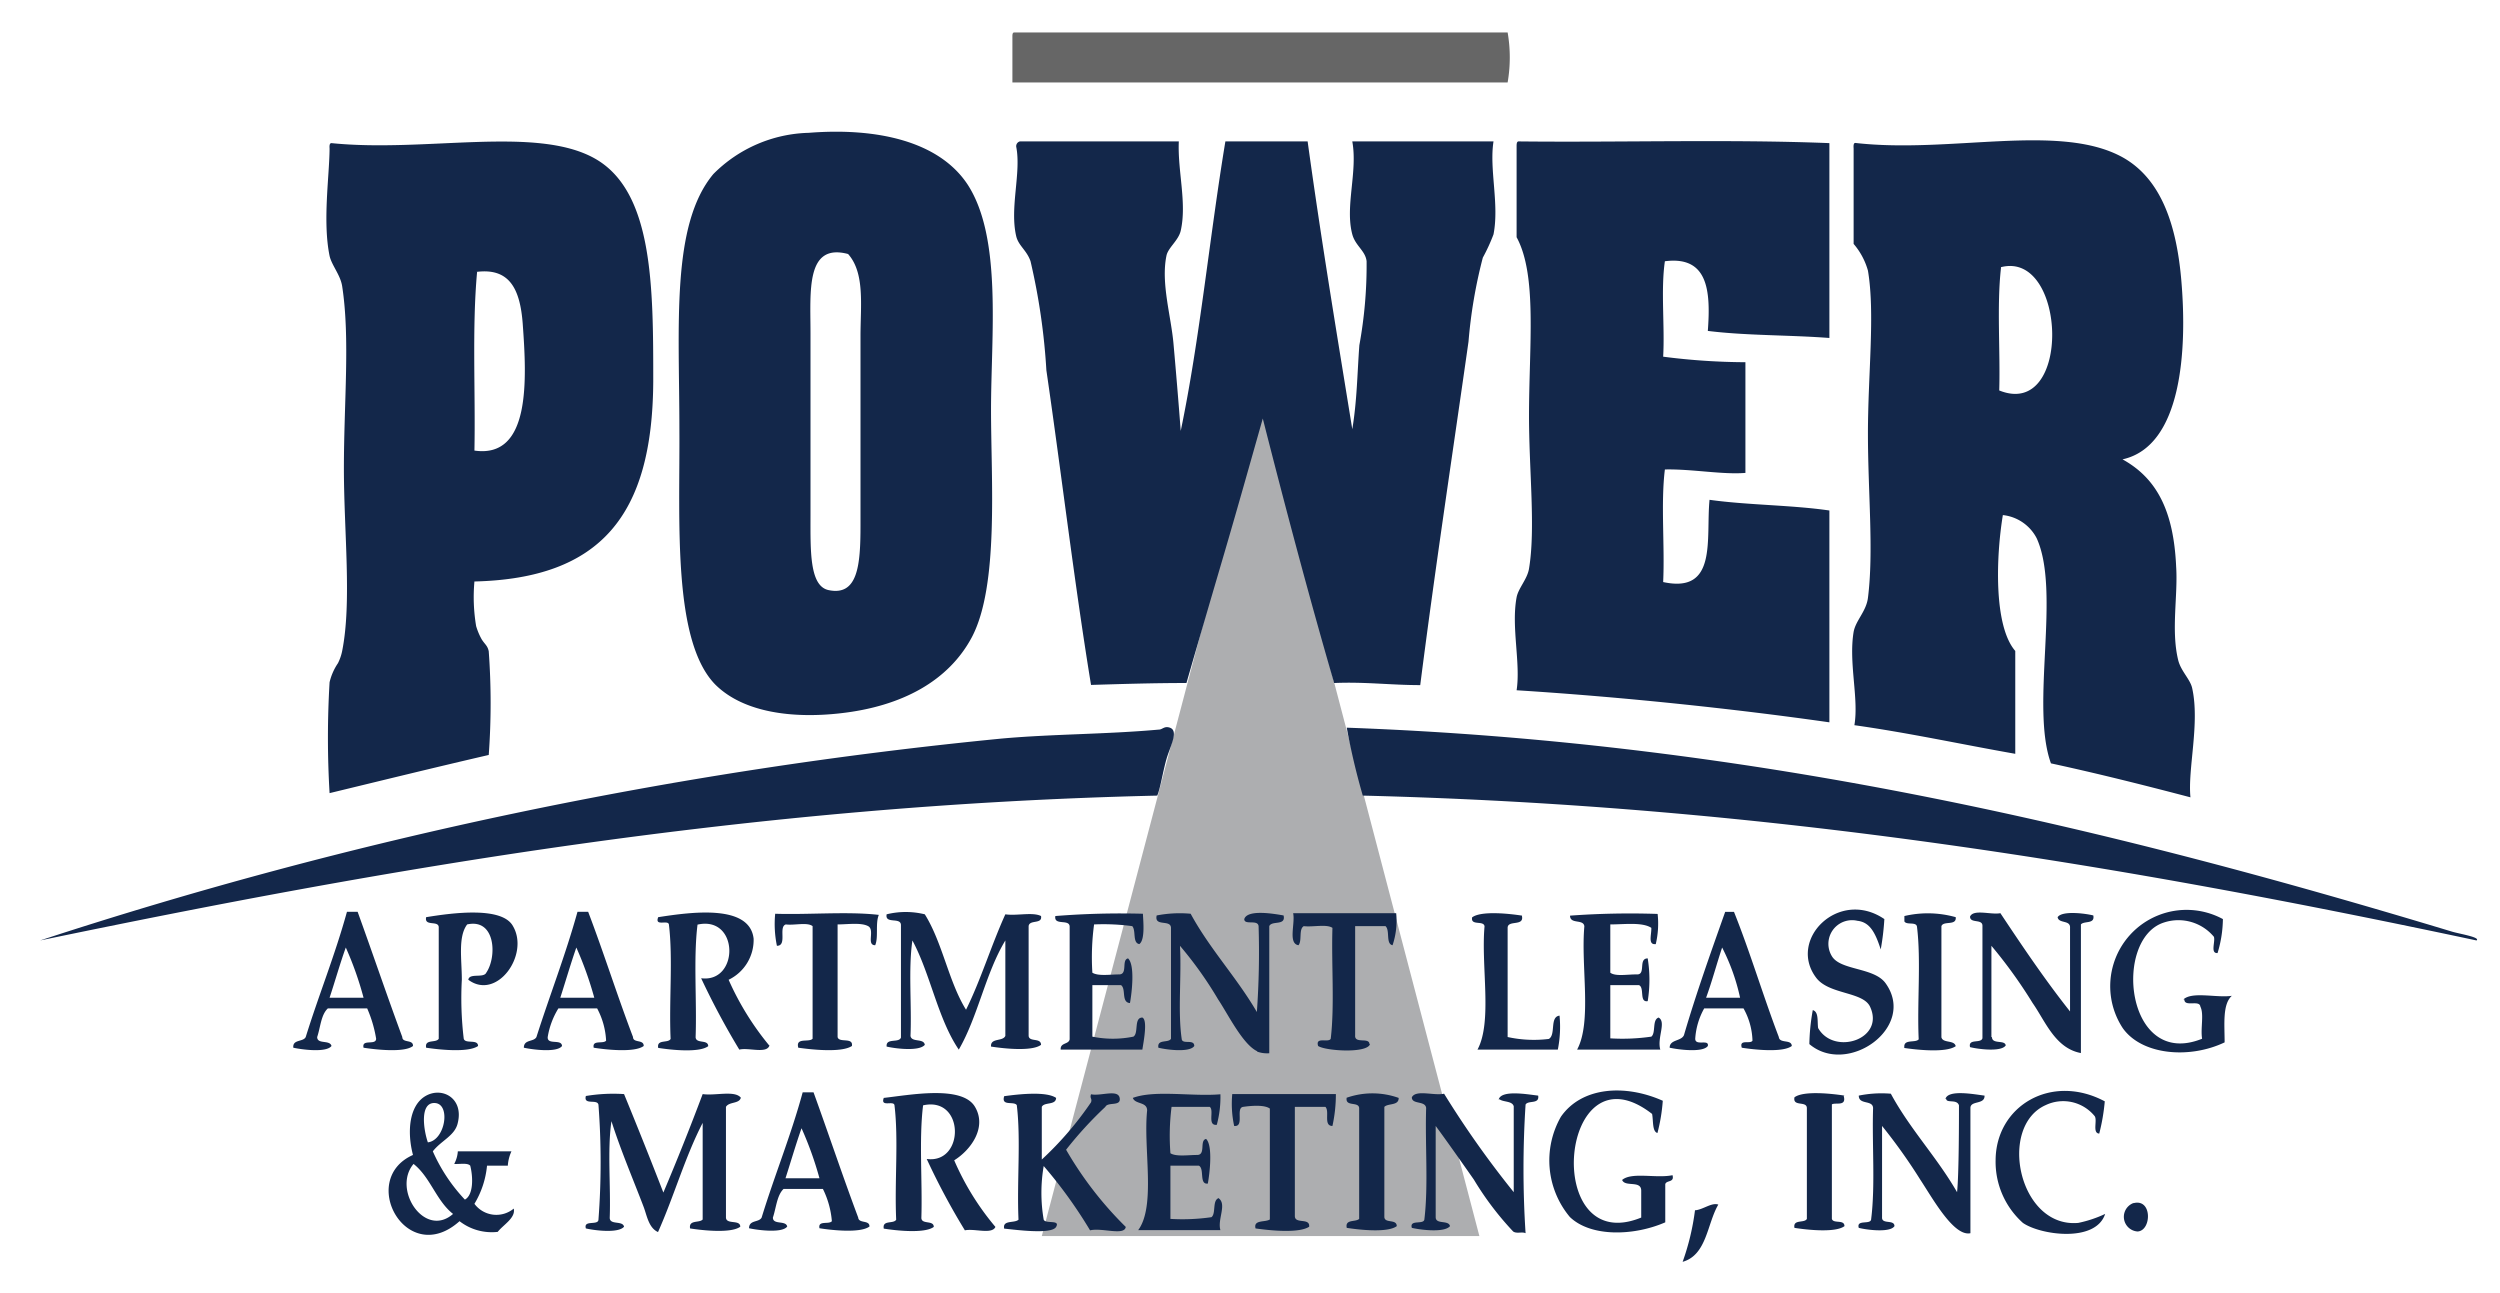
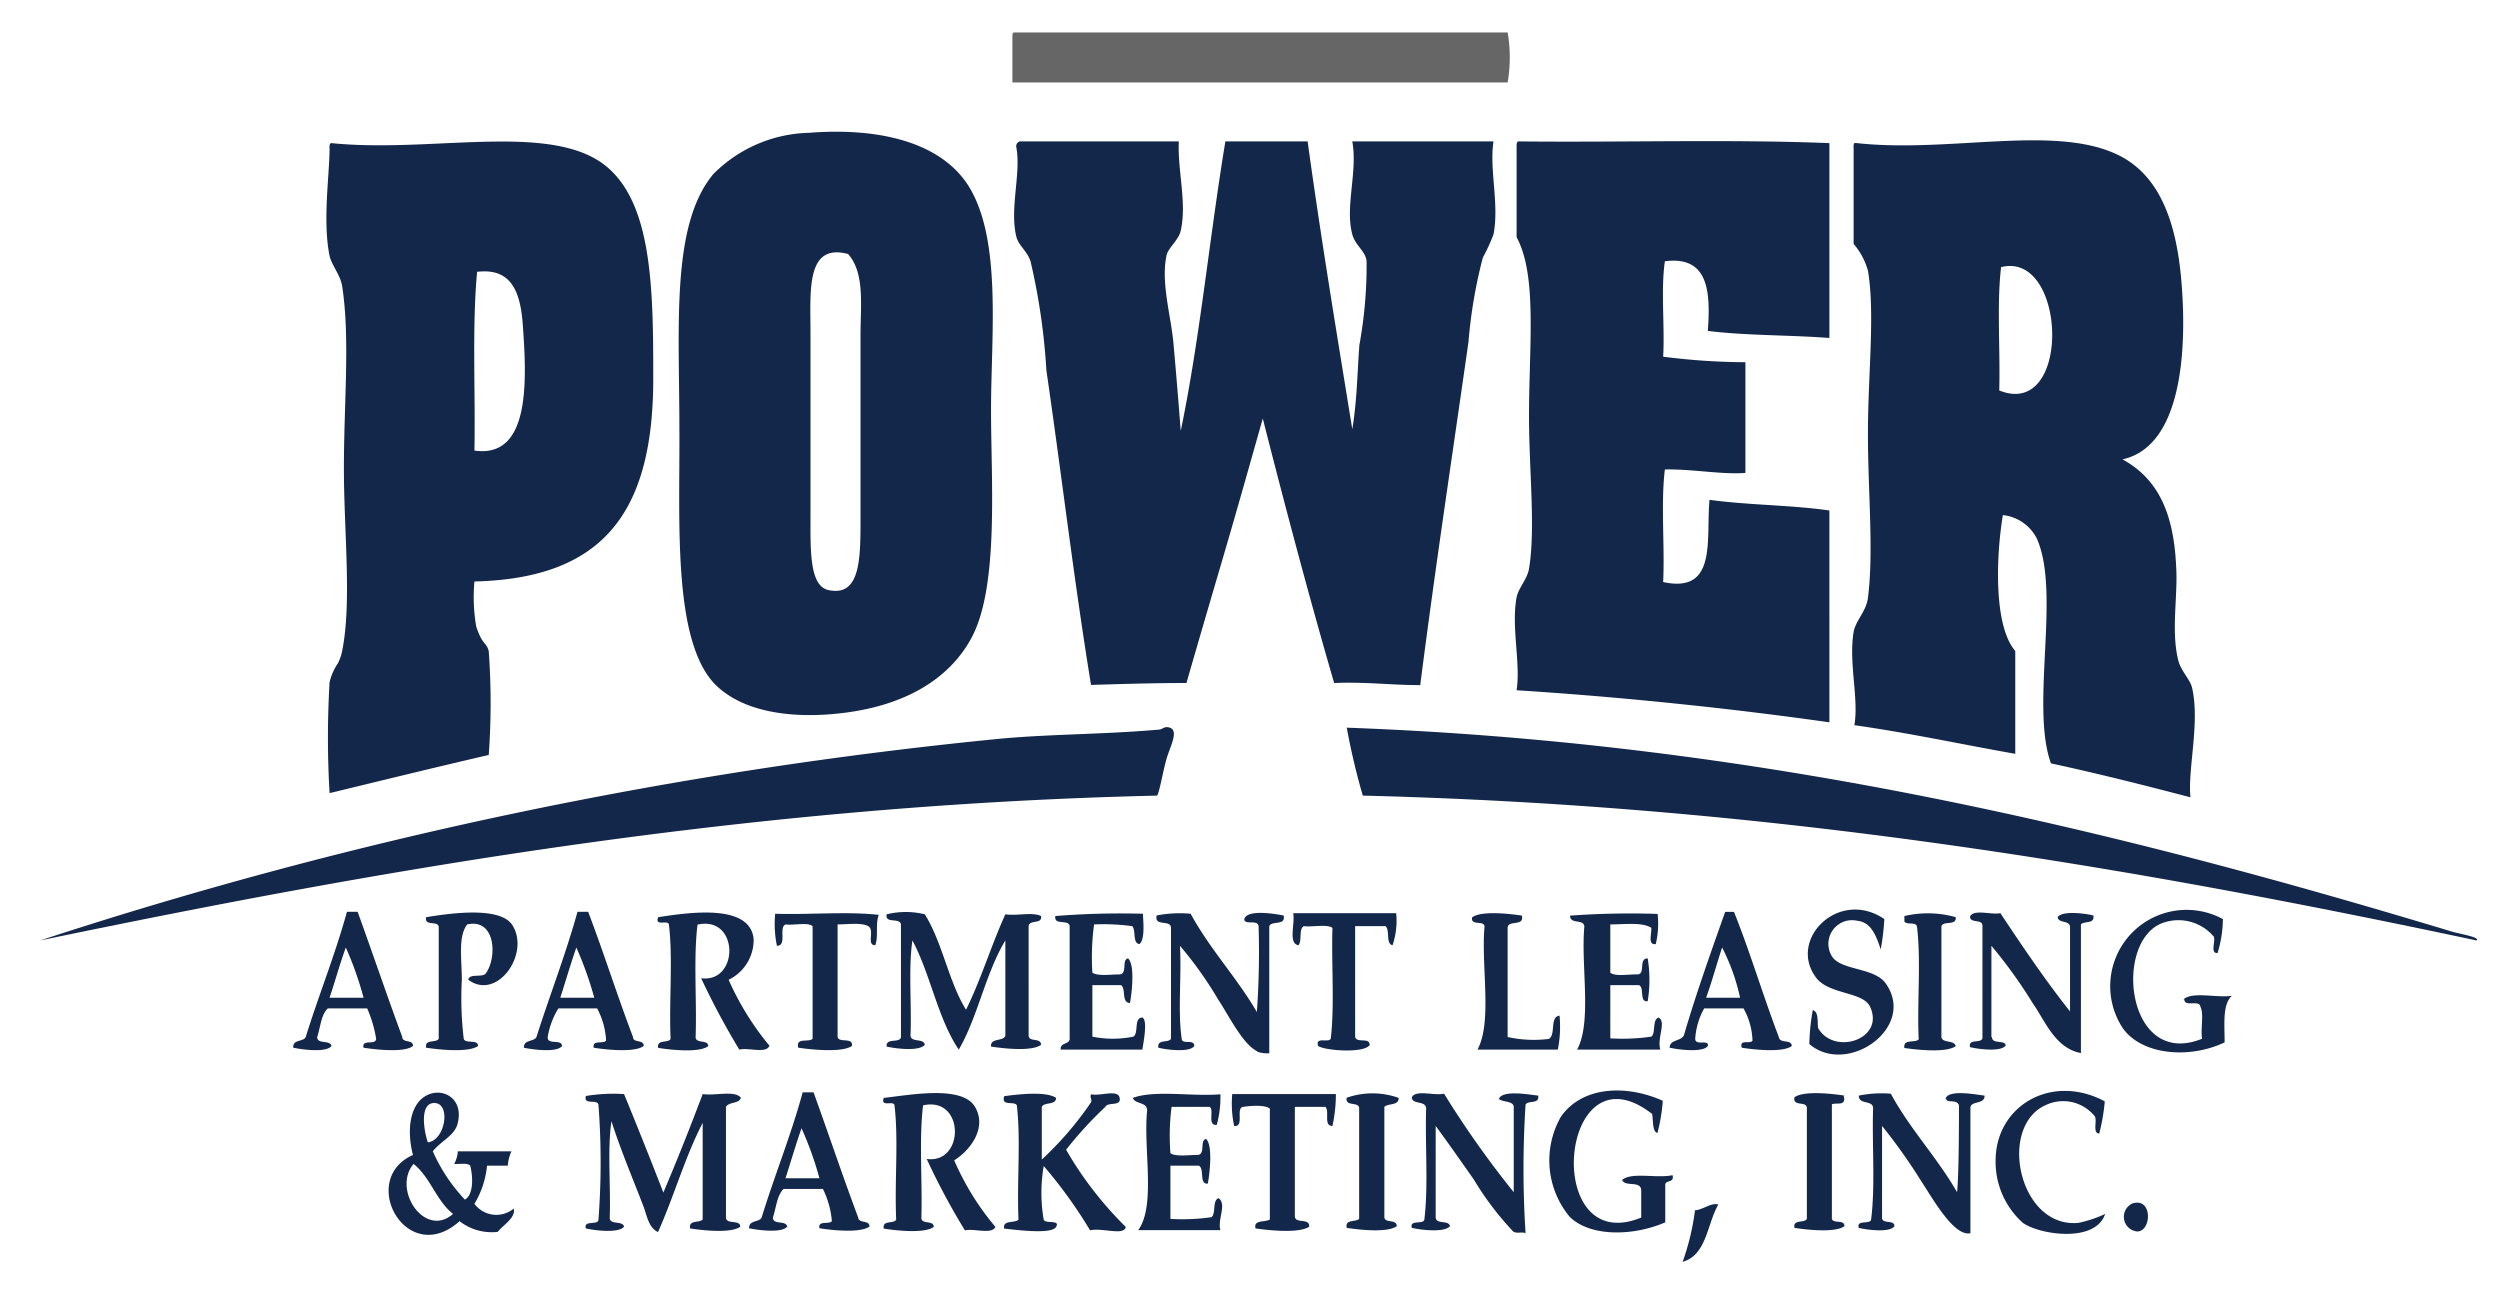
<svg xmlns="http://www.w3.org/2000/svg" id="Vector" viewBox="0 0 131 67.75">
  <defs>
    <style>.cls-1{fill:url(#linear-gradient);}.cls-1.triangle{fill: #ADAEB0;}.cls-2{fill:#666;}.cls-3{fill:#13274a;}</style>
    <linearGradient id="linear-gradient" x1="66.05" y1="64.08" x2="66.05" y2="24.25" gradientUnits="userSpaceOnUse">
      <stop offset="0" stop-color="#d6d6d6" />
      <stop offset="1" stop-color="#888" />
    </linearGradient>
  </defs>
-   <polygon class="cls-1 triangle" points="65.94 21.7 54.59 64.77 77.52 64.77 66.14 21.39 65.94 21.7" />
  <path class="cls-2" d="M79,1.7H53.15c-.11,0-.1.14-.1.28V4.32H79A7.68,7.68,0,0,0,79,1.7Z" />
  <path class="cls-3" d="M37.5,35.89C39,37.36,41.58,37.65,44,37.38c3.29-.36,5.72-1.72,6.93-4,1.42-2.71,1-8.18,1-11.9,0-3.91.59-9-1.22-11.8-1.51-2.3-4.8-3-8.33-2.72a7.3,7.3,0,0,0-5,2.16c-2.23,2.67-1.78,7.94-1.78,13.39C35.63,27.32,35.23,33.61,37.5,35.89Zm6.94-22.58c.89,1,.65,2.71.65,4.31v9.93c0,2.07-.14,3.7-1.68,3.37-1-.22-.94-2.08-.94-3.93V17.43C42.47,15.25,42.22,12.72,44.44,13.31ZM69.91,35.79c-1.32-4.54-2.55-9.18-3.74-13.86-.66,2.33-1.32,4.68-2,7s-1.34,4.56-2,6.86c-1.73,0-3.33.05-5,.1-.87-5.31-1.54-11-2.34-16.49A33.69,33.69,0,0,0,54,13.69c-.2-.58-.63-.81-.75-1.31-.35-1.49.27-3.33,0-4.69a.26.26,0,0,1,.19-.28h8.33c-.07,1.54.43,3.22.1,4.68-.12.52-.67.89-.75,1.32-.29,1.43.24,3.14.37,4.59s.26,3,.38,4.58c1-4.79,1.51-10.16,2.34-15.17h4.31c.7,5.1,1.53,10.08,2.34,15.08.25-1.51.26-2.92.37-4.4a23.36,23.36,0,0,0,.38-4.4c-.06-.55-.59-.81-.75-1.41-.39-1.47.29-3.27,0-4.87h7.4c-.23,1.46.31,3.29,0,4.87a9.57,9.57,0,0,1-.56,1.22,25.67,25.67,0,0,0-.75,4.4c-.84,5.91-1.75,11.89-2.53,18C72.87,35.9,71.51,35.72,69.91,35.79Zm9.56-4.49c.09-.48.56-.95.65-1.5.35-2.09,0-5.15,0-8,0-3.69.44-7.37-.65-9.37V7.69c0-.13,0-.26.09-.28,5.4.06,11-.12,16.3.09V17.71c-2.09-.16-4.38-.12-6.37-.37.16-2.13,0-3.94-2.25-3.65-.22,1.5,0,3.4-.09,5a34.37,34.37,0,0,0,4.31.29v5.8c-1.2.1-2.79-.21-4.22-.18-.22,1.78,0,4-.09,5.9,2.87.62,2.23-2.27,2.43-4.31,2,.28,4.29.27,6.28.56V37.85c-4.84-.69-10.68-1.32-16.39-1.68C79.69,34.75,79.18,32.85,79.47,31.3ZM17.27,13.41c.11.49.57,1,.66,1.59.42,2.74.09,6.06.09,9.55,0,3.31.42,7-.09,9.56a2.56,2.56,0,0,1-.22.64,3,3,0,0,0-.44,1,49,49,0,0,0,0,5.81c2.77-.67,5.53-1.35,8.34-2a37.41,37.41,0,0,0,0-5.43c-.06-.3-.2-.36-.37-.63a3.33,3.33,0,0,1-.29-.69,9.15,9.15,0,0,1-.09-2.34C31.48,30.31,34.19,27,34.23,20c0-5,0-10-3.09-11.71S22.3,8,17.37,7.5c-.11,0-.11.15-.1.29C17.26,9.23,16.9,11.6,17.27,13.41Zm7.68.84c1.73-.23,2.3.86,2.44,2.71.21,2.9.44,7.08-2.53,6.65C24.92,20.52,24.73,17.18,25,14.25ZM97.17,38c2.9.41,5.59,1,8.43,1.5V34.11c-1.15-1.33-1-5-.65-7.12a2.27,2.27,0,0,1,1.77,1.21C108,31,106.38,37,107.47,40c2.49.54,4.91,1.15,7.31,1.78-.15-1.48.5-3.88.09-5.72-.1-.47-.61-.91-.74-1.5-.37-1.55,0-3.36-.1-4.87-.13-2.9-1-4.62-2.81-5.62,3.12-.69,3.38-5.75,3.09-9.27-.24-3-1.06-5.43-3.09-6.56-3.31-1.82-9-.18-14-.75-.1,0-.1.15-.09.29v5a3.67,3.67,0,0,1,.75,1.4c.38,2.25,0,5.42,0,8.53s.31,6.18,0,8.62c-.09.71-.64,1.18-.75,1.78C96.86,34.74,97.41,36.6,97.17,38Zm7.68-24c3.46-.89,3.73,8-.09,6.46C104.82,18.4,104.63,16,104.85,14.06Z" />
  <path class="cls-3" d="M96,50.12c.47.74,2.22.57,2.81,1.41,1.64,2.3-2,4.88-4,3.18a10.94,10.94,0,0,1,.18-1.78c.32.09.23.59.28.94.83,1.46,3.52.59,2.72-1.12-.37-.79-2.13-.63-2.81-1.5-1.54-2,1.17-4.72,3.56-3.09a13.05,13.05,0,0,1-.19,1.59c-.3-.94-.6-1.43-1.22-1.5A1.24,1.24,0,0,0,96,50.12Zm18.46,2.25c0,.42.8,0,.84.38.2.39,0,1.14.09,1.68-4,1.62-4.69-5.23-2-6.09a2.42,2.42,0,0,1,2.62.75c.08.26-.2.88.19.85a6.33,6.33,0,0,0,.28-1.78,4,4,0,0,0-5.25,5.71c1,1.42,3.5,1.63,5.34.75,0-.94-.12-2,.38-2.44C116.15,52.3,114.88,51.94,114.41,52.37ZM19.05,54.9c-.11-.48.65-.1.66-.47a6.59,6.59,0,0,0-.47-1.59H17.18c-.36.33-.39,1-.56,1.5,0,.4.67.13.75.47-.27.36-1.55.19-2,.09-.05-.45.52-.29.65-.56.69-2.22,1.53-4.28,2.16-6.56h.56c.79,2.18,1.54,4.4,2.34,6.56,0,.33.58.11.56.47C21.2,55.17,19.68,55,19.05,54.9Zm0-2.62a17.34,17.34,0,0,0-.93-2.63c-.31.86-.56,1.76-.85,2.63Zm10.4,2.53c-.26.36-1.55.19-2,.09,0-.45.52-.29.66-.56.7-2.2,1.52-4.29,2.15-6.56h.56c.82,2.15,1.53,4.41,2.35,6.56,0,.33.57.11.56.47-.48.36-2,.19-2.62.09-.09-.43.5-.18.65-.37a4,4,0,0,0-.47-1.69H29.26a4.11,4.11,0,0,0-.56,1.5C28.67,54.78,29.43,54.42,29.45,54.81Zm-.09-2.53h1.78a18.51,18.51,0,0,0-.94-2.63C29.9,50.51,29.64,51.41,29.36,52.28Zm64.53,2.53c-.47.36-2,.19-2.62.09-.15-.47.45-.17.56-.37a3.66,3.66,0,0,0-.47-1.69H89.3a3.72,3.72,0,0,0-.47,1.59c0,.4.74,0,.66.38-.26.36-1.55.19-2,.09,0-.44.61-.33.75-.66.65-2.22,1.41-4.34,2.16-6.46h.46c.85,2.12,1.53,4.41,2.35,6.56C93.25,54.7,93.88,54.44,93.89,54.81Zm-2.71-2.53a10.74,10.74,0,0,0-.94-2.63c-.29.87-.53,1.78-.84,2.63ZM22.33,48.06c-.11.52.69.13.66.56v5.81c-.14.24-.75,0-.66.47.66.1,2.21.27,2.72-.09,0-.38-.67-.09-.75-.38a17.91,17.91,0,0,1-.1-3.09c0-1.07-.21-2.25.28-2.9,1.49-.33,1.57,1.7,1,2.53-.14.3-.89,0-.94.37,1.49,1.11,3.22-1.31,2.34-2.81C26.31,47.48,23.68,47.84,22.33,48.06Zm18,6.75a14.8,14.8,0,0,1-2.15-3.47,2.32,2.32,0,0,0,1.31-2.15c-.2-1.82-3.26-1.4-5-1.13-.2.51.51.12.56.38.22,1.81,0,4,.09,6-.13.24-.74,0-.65.47.63.1,2.14.27,2.62-.09,0-.37-.64-.11-.66-.47.07-1.94-.12-4.12.1-5.9,2.19-.49,2.19,3.07.19,2.81a40,40,0,0,0,2,3.74C39.21,54.88,40.14,55.22,40.31,54.81Zm.29-6.93a5.63,5.63,0,0,0,.09,1.68c.56,0,.06-1,.47-1.12.44.06,1.12-.13,1.4.09v5.9c-.19.21-.9-.09-.75.47.7.1,2.27.27,2.81-.09.08-.48-.68-.14-.75-.47v-5.9c.52,0,1.23-.11,1.6.09s-.11,1,.37,1c.18-.42,0-1.14.19-1.59C44.4,47.75,42.38,47.94,40.6,47.88ZM54.55,48c-.44-.22-1.28,0-1.87-.09-.74,1.63-1.29,3.45-2.06,5-.91-1.46-1.23-3.51-2.16-5a4.19,4.19,0,0,0-2,0c-.1.53.74.13.75.56v5.9c-.11.3-.8,0-.75.47.41.1,1.7.27,2-.09-.05-.36-.7-.11-.75-.47.07-1.63-.12-3.5.1-5,.95,1.77,1.33,4.1,2.43,5.72,1-1.72,1.4-4,2.44-5.72v5c-.13.31-.79.09-.75.56.63.1,2.14.27,2.62-.09,0-.39-.62-.13-.65-.47V48.53C53.94,48.17,54.63,48.45,54.55,48Zm1,7h4.31c.06-.4.29-1.55,0-1.68-.46,0-.18.82-.47,1a5.37,5.37,0,0,1-2.15,0V51.62h1.5c.28.19,0,.91.47.94.1-.54.27-2-.1-2.34-.36.07,0,.84-.47.84s-1.09.1-1.4-.09a12.91,12.91,0,0,1,.09-2.53,11.29,11.29,0,0,1,2,.09c.21.23,0,.88.37.94.33-.23.19-1.34.19-1.59A43.13,43.13,0,0,0,55.3,48c-.09.53.75.13.75.56v5.9C56,54.74,55.55,54.62,55.58,55Zm10.31.1a1.53,1.53,0,0,0,.65.09V48.53c.13-.31.88,0,.75-.56-.45-.08-1.9-.34-2.06.19,0,.34.71,0,.75.37a44.15,44.15,0,0,1-.09,4.5c-1.06-1.82-2.46-3.29-3.47-5.15a6.34,6.34,0,0,0-1.78.09c-.14.61.74.19.75.65v5.81c-.13.24-.74,0-.66.47.39.1,1.64.27,1.88-.09,0-.39-.64-.05-.66-.38-.21-1.44,0-3.27-.09-4.87a20,20,0,0,1,2,2.81C64.34,53.13,65.13,54.75,65.89,55.09Zm5.9-.38c0-.39-.79,0-.75-.47V48.53h1.59c.25.22,0,.93.37,1a4,4,0,0,0,.19-1.68H67.76c.12.53-.28,1.59.28,1.68.2-.23,0-.85.28-1,.47.06,1.19-.12,1.5.09-.06,1.91.12,4.06-.09,5.81-.11.23-.82-.13-.66.38C69.46,55.07,71.64,55.21,71.79,54.71Zm8-6.74c-.63-.1-2.15-.27-2.62.09-.09.46.61.14.65.47-.19,2.09.42,5-.37,6.46h4.21a6.11,6.11,0,0,0,.09-1.78c-.53.06-.18,1-.56,1.22A6.39,6.39,0,0,1,79,54.34V48.62C79,48.19,79.87,48.56,79.75,48Zm7,1.5a4.66,4.66,0,0,0,.1-1.59,43.07,43.07,0,0,0-4.59.09c0,.47.71.16.75.56-.19,2.09.41,5-.38,6.46H87c-.18-.61.33-1.45-.09-1.68-.35.12-.13.8-.38,1a10.56,10.56,0,0,1-2.15.09V51.62h1.5c.31.13,0,.92.46.84a7,7,0,0,0,0-2.24c-.51,0-.08.85-.56.84s-1.12.12-1.4-.09V48.44c.74,0,1.68-.13,2.15.18C86.54,49,86.34,49.53,86.77,49.47Zm13,5.43c.67.1,2.21.27,2.72-.09-.07-.34-.68-.14-.75-.47V48.53c.11-.3.8,0,.75-.47A5.39,5.39,0,0,0,99.79,48v.28c.11.21.62,0,.66.28.22,1.78,0,4,.09,5.9C100.37,54.67,99.72,54.42,99.79,54.9Zm4.59-.56V49.56a25.27,25.27,0,0,1,2.16,3c.66.94,1.18,2.37,2.53,2.62,0-2.24,0-4.79,0-6.74.17-.2.74,0,.65-.47-.38-.1-1.64-.27-1.87.09.05.35.68.13.65.56V53c-1.3-1.64-2.48-3.39-3.65-5.15-.48.1-1.41-.23-1.59.18,0,.37.64.11.65.47v5.9c-.07.3-.76,0-.65.47.39.1,1.64.27,1.87-.09C105.06,54.47,104.38,54.74,104.38,54.34ZM85,61.83c.15.39,1,0,1,.56V63.8c-5.25,2.15-4.3-9.22.57-5.43.07.36,0,.92.28,1a9.31,9.31,0,0,0,.28-1.69c-2-.89-4.26-.72-5.34.84a4.62,4.62,0,0,0,.47,5.25c1.1,1.06,3.35,1,5,.28v-2c.06-.22.49-.07.38-.47C86.8,61.76,85.5,61.4,85,61.83Zm25-2.43a10.43,10.43,0,0,0,.29-1.69c-2.8-1.49-5.71.24-5.72,3.09A4.29,4.29,0,0,0,106,64.08c.9.63,3.81,1.06,4.31-.47a6.28,6.28,0,0,1-1.41.47c-3.12.28-4.23-5.07-1.69-6.18a2.13,2.13,0,0,1,2.53.56C109.94,58.65,109.61,59.38,110,59.4ZM26.92,63.33c.11.49-.54.84-.84,1.22a2.75,2.75,0,0,1-2-.56c-2.77,2.48-5.34-2.18-2.44-3.47-.32-1.22-.2-2.59.66-3.09s2,.11,1.69,1.4c-.14.68-.87.93-1.31,1.5a8.93,8.93,0,0,0,1.68,2.53c.46-.25.43-1.2.28-1.78-.15-.16-.55-.07-.84-.09a1.6,1.6,0,0,0,.19-.66h2.81a2.12,2.12,0,0,0-.19.75H25.52a4.73,4.73,0,0,1-.66,2A1.43,1.43,0,0,0,26.92,63.33Zm-4.5-3.47c.91-.11,1.21-2,.38-2.06S22.2,59.23,22.42,59.86Zm1.32,3.75c-.88-.69-1.19-1.93-2.07-2.62C20.54,62.33,22.26,64.91,23.74,63.61Zm21.82.66c-.48.36-2,.19-2.62.09-.09-.43.5-.18.65-.37a4.66,4.66,0,0,0-.47-1.69H41.06c-.35.33-.39,1-.56,1.5,0,.4.68.13.75.47-.26.36-1.55.19-2,.09,0-.45.52-.29.66-.56.68-2.22,1.53-4.28,2.15-6.56h.57c.79,2.18,1.53,4.4,2.34,6.56C45,64.13,45.57,63.91,45.56,64.27Zm-2.62-2.53A18,18,0,0,0,42,59.12c-.3.85-.56,1.75-.84,2.62Zm-4.12-4.22c-.32-.4-1.35-.09-2-.19q-1,2.66-2.06,5.16-1-2.58-2.06-5.16a8.77,8.77,0,0,0-2,.1c-.14.51.62.13.66.47a39.92,39.92,0,0,1,0,6c0,.34-.8,0-.66.47.42.1,1.7.27,2-.09-.07-.34-.75-.07-.75-.47.06-1.66-.13-3.56.09-5.06.49,1.54,1.15,3.08,1.69,4.5.17.45.26,1.09.75,1.31.83-1.85,1.42-3.95,2.34-5.72v5.06c-.17.2-.74,0-.66.47.63.1,2.15.27,2.63-.09,0-.39-.72-.1-.75-.47V58C38.2,57.72,38.74,57.85,38.82,57.52ZM51.09,58c-.67-1.15-3.42-.62-4.78-.47-.19.51.51.12.56.38.22,1.81,0,4,.09,6-.13.24-.74,0-.65.47.63.1,2.14.27,2.62-.09,0-.37-.64-.11-.65-.47.06-1.94-.13-4.12.09-5.9,2.19-.49,2.19,3.08.19,2.81a36.72,36.72,0,0,0,2,3.74c.49-.11,1.42.23,1.6-.18A14,14,0,0,1,50,60.8C50.87,60.26,51.73,59.08,51.09,58Zm4.77,2.25A20,20,0,0,1,57.92,58c.13-.28.84,0,.75-.47s-1-.08-1.5-.19c-.08.22.07.21,0,.42a17.44,17.44,0,0,1-2.58,3V58c.13-.27.74-.07.75-.47-.52-.36-2-.19-2.72-.09-.17.55.51.24.66.47.22,1.81,0,4,.09,6-.2.2-.85,0-.75.47.68.07,2.49.31,2.72-.09s-.55-.14-.65-.38a8.29,8.29,0,0,1,0-2.81,24.29,24.29,0,0,1,2.43,3.37c.63-.15,1.8.3,1.87-.18A19,19,0,0,1,55.86,60.24Zm8,2.53c-.35.12-.13.81-.38,1a10.56,10.56,0,0,1-2.15.09V61.08h1.49c.31.16,0,1,.47.94.1-.54.27-2-.09-2.34-.36.07,0,.84-.47.84s-1.1.1-1.4-.09A12,12,0,0,1,61.39,58h2c.25.18-.15,1,.37.94a5.58,5.58,0,0,0,.19-1.6c-1.47.13-3.43-.24-4.59.19.12.35.75.19.75.66-.21,2,.47,5-.47,6.27h4.31C63.78,63.88,64.32,63.08,63.83,62.77ZM64.67,59c.56.06.06-.94.47-1s1.12-.12,1.4.09v5.81c-.25.16-.87,0-.75.47.7.1,2.27.27,2.81-.09.05-.49-.75-.12-.75-.56V58h1.6c.24.23-.12,1,.37,1A7.79,7.79,0,0,0,70,57.33H64.57A5.53,5.53,0,0,0,64.67,59Zm5.9-1.5c-.11.52.62.2.65.56v5.81c-.19.18-.75,0-.65.47.63.1,2.14.27,2.62-.09,0-.39-.62-.13-.65-.47V58c.2-.2.76-.05.75-.47A4.09,4.09,0,0,0,70.57,57.52Zm8,.1c.21.16.67.08.75.37v4.5a50.33,50.33,0,0,1-3.65-5.16c-.52.12-1.48-.23-1.69.19,0,.39.71.16.75.56-.06,1.91.12,4.06-.09,5.81,0,.34-.8,0-.66.47.42.1,1.7.27,2-.09-.07-.34-.75-.07-.75-.47V59c.56.76,1.25,1.74,2,2.81a15.88,15.88,0,0,0,2.06,2.72c.19.13.46,0,.65.09a52.27,52.27,0,0,1,0-6.74c.13-.24.74,0,.66-.47C80.07,57.35,78.66,57.09,78.53,57.62Zm18.08-.19c-.63-.1-2.15-.27-2.62.09-.1.51.64.17.65.56v5.81c-.13.24-.74,0-.65.47.63.1,2.14.27,2.62-.09,0-.37-.58-.11-.66-.38v-6C96.18,57.75,96.77,58,96.61,57.43Zm5.33.16c0,.26.56,0,.67.35,0,.75,0,3.62-.1,4.55-1.05-1.83-2.46-3.29-3.47-5.16a6,6,0,0,0-1.68.1c0,.5.73.21.75.65-.06,1.91.12,4.06-.1,5.81,0,.34-.79,0-.65.47.38.1,1.64.27,1.87-.09,0-.37-.68-.07-.65-.47V59a28.94,28.94,0,0,1,2,2.81c.66,1,1.76,3,2.63,2.81,0-1.86,0-4.4,0-6.56,0-.41.76-.16.74-.65C103.49,57.35,102.07,57.07,101.94,57.59Zm9.84,5.46a.77.77,0,0,0,.19,1.5C112.75,64.49,112.79,62.77,111.78,63.05Zm-23,.37a12.75,12.75,0,0,1-.65,2.72c1.27-.36,1.28-2,1.87-3C89.69,63,89.25,63.38,88.83,63.42Z" />
  <path class="cls-3" d="M60.64,41.69c-21.32.49-40.26,3.79-58.54,7.59A235.61,235.61,0,0,1,52.49,38.7c2.69-.24,5.47-.22,8.24-.47.18,0,.28-.2.57-.1.49.17,0,1-.19,1.69S60.8,41.31,60.64,41.69Zm67.82,7.12c-17.41-5.26-36.16-9.89-57.89-10.68a36.07,36.07,0,0,0,.84,3.56c21.42.53,40.07,3.7,58.36,7.59C130,49.11,128.84,48.93,128.46,48.81Z" />
</svg>